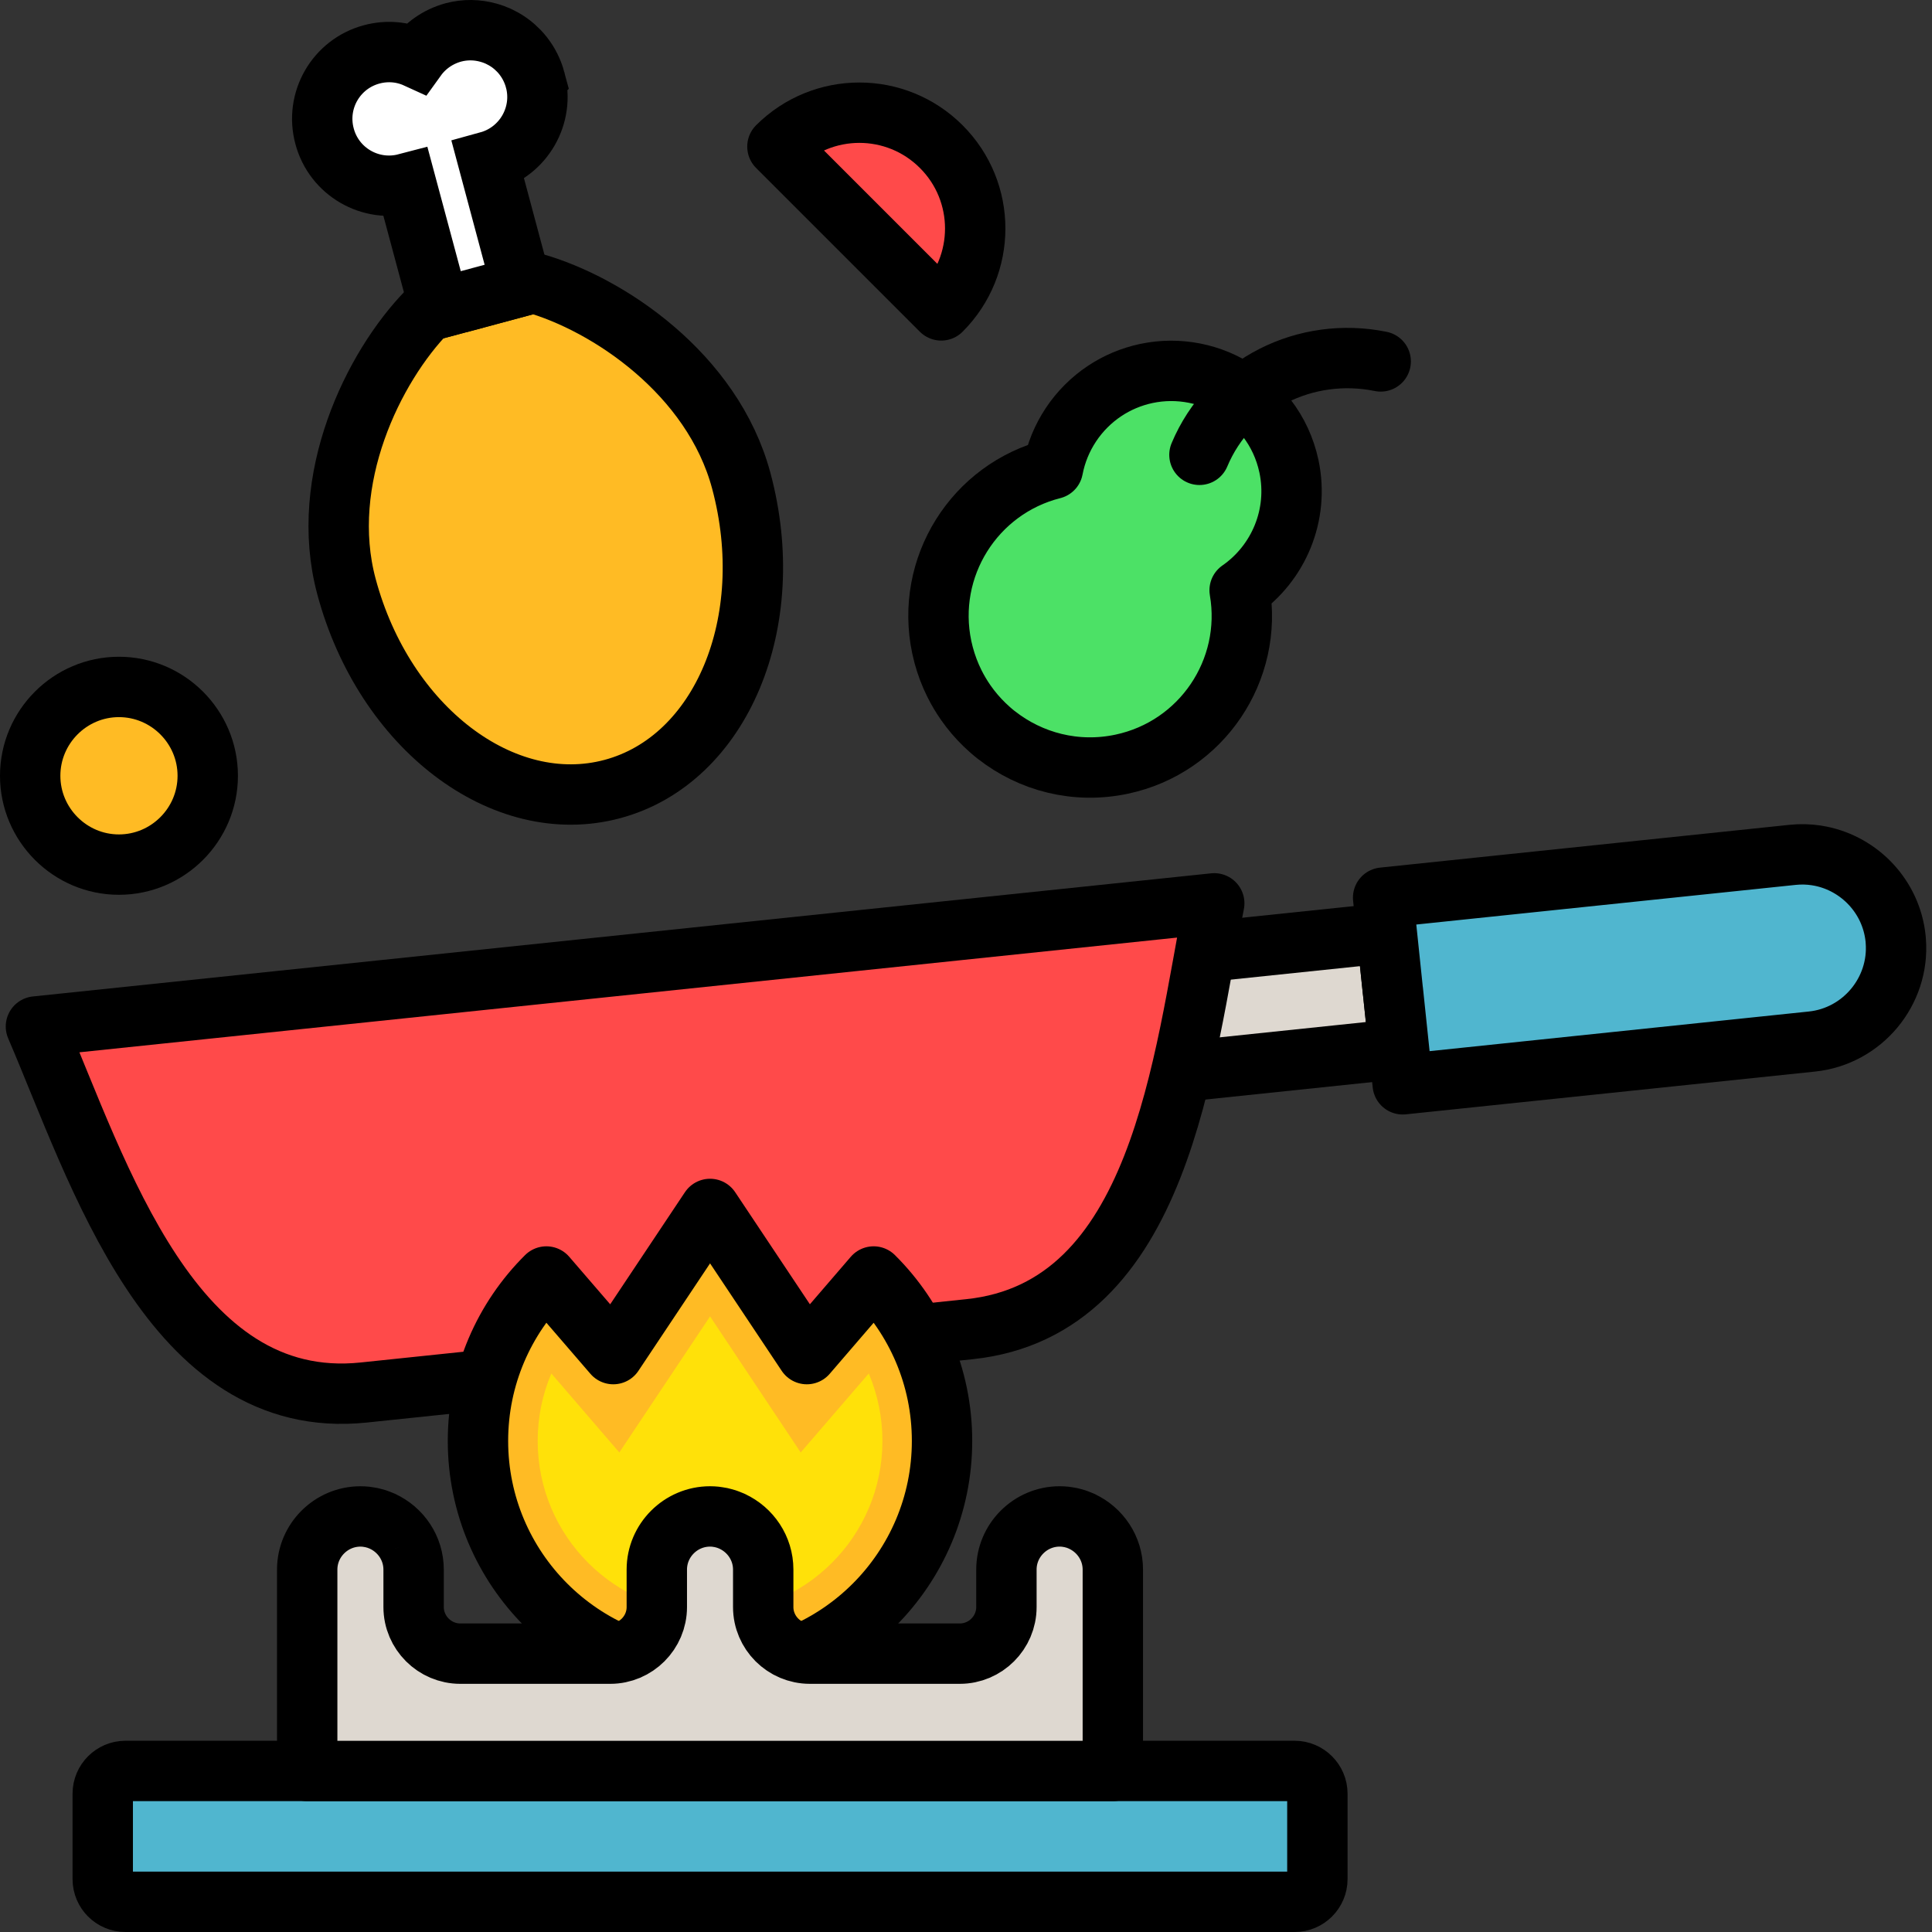
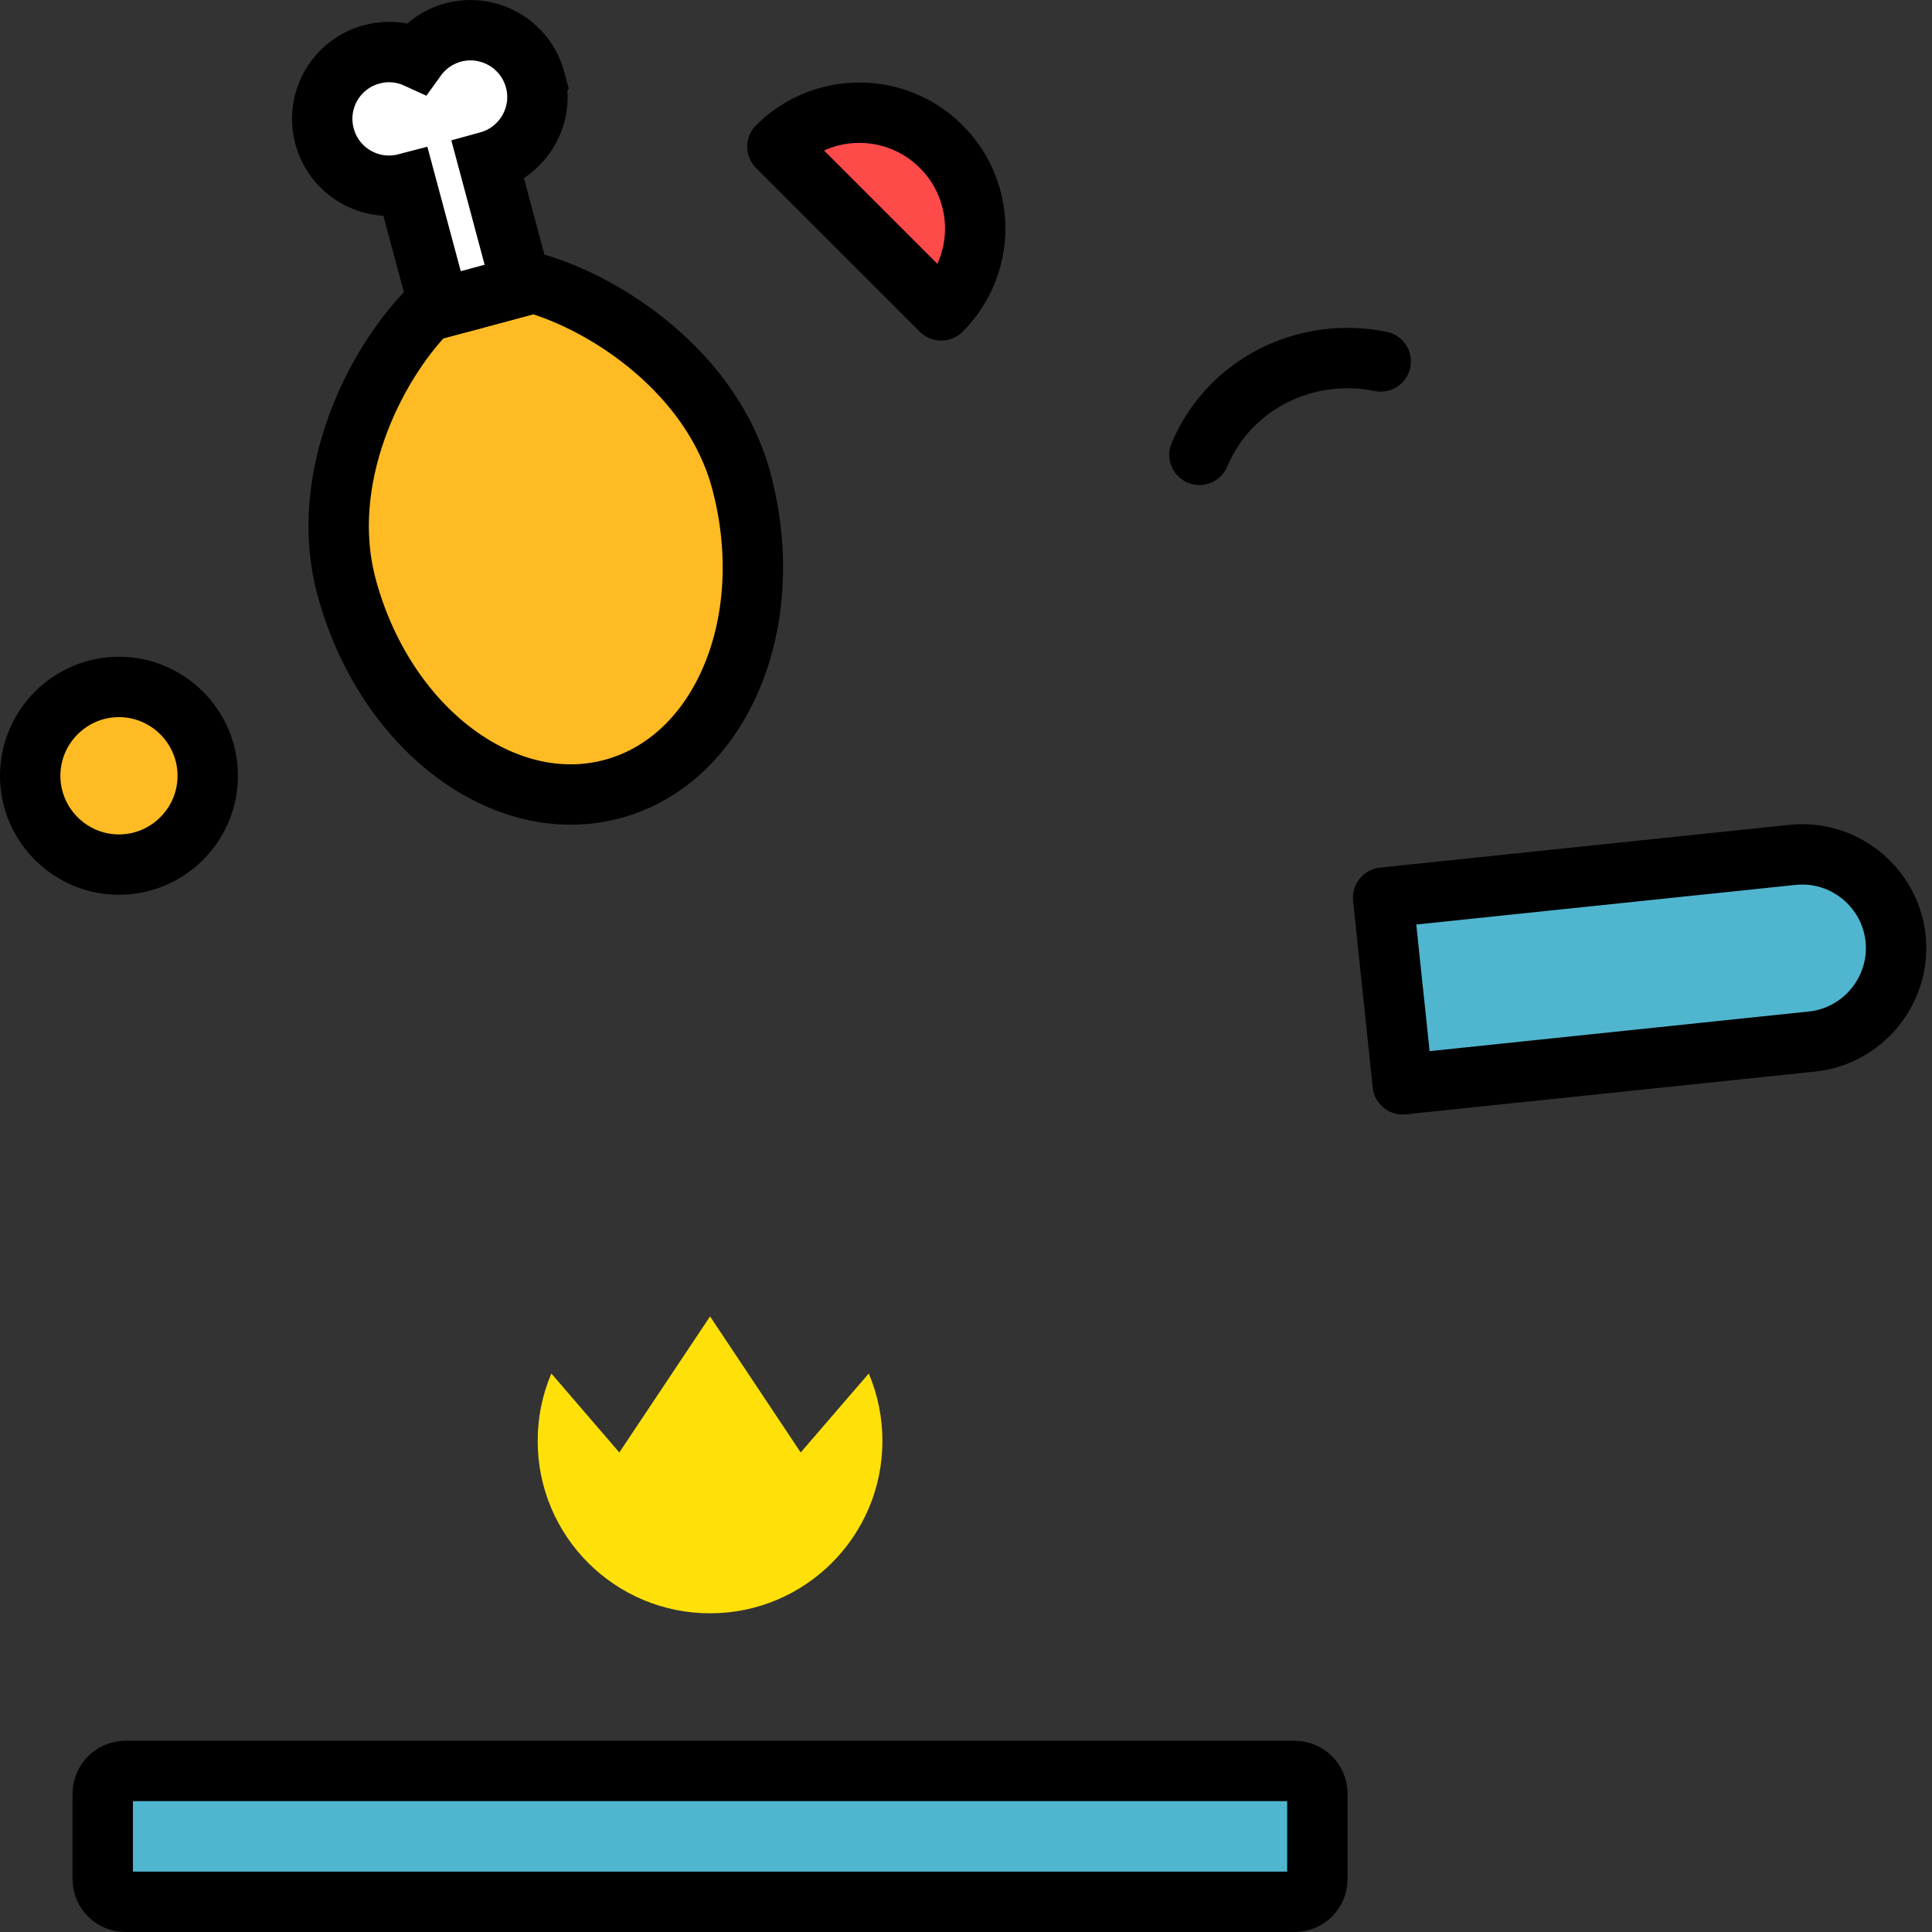
<svg xmlns="http://www.w3.org/2000/svg" id="b" width="480" height="480" viewBox="0 0 480 480">
  <rect x="0" y="0" width="480" height="480" fill="#333333" stroke="none" />
  <defs>
    <style>.e{fill:#50b6cf;}.e,.f,.g,.h,.i,.j,.k,.l{stroke:#000;stroke-linecap:round;stroke-width:15px;}.e,.g,.i,.j,.k,.l{stroke-linejoin:round;}.f,.h{stroke-miterlimit:10;}.f,.j{fill:#ded8d0;}.g{fill:none;}.h{fill:#fff;}.m{fill:#ffe109;fill-rule:evenodd;}.i{fill:#ff4a4a;}.k{fill:#ffbb24;}.l{fill:#4ce166;}</style>
  </defs>
-   <polygon class="f" points="347.581 260.606 344.555 231.802 270.638 239.509 272.137 253.924 272.137 253.924 273.637 268.339 347.581 260.606" />
-   <path class="i" d="M165.601,338.101l75.233-7.865c47.691-4.972,53.136-67.13,60.843-105.8L8.928,255.029c15.572,36.249,33.749,95.935,81.441,90.937l75.232-7.865Z" />
  <path class="e" d="M471.004,233.802h0c0-.089-.015-.187-.022-.278-.011-.127-.017-.253-.03-.38-1.09-10.366-8.901-18.474-18.62-20.431-.374-.075-.75-.141-1.13-.198-1.896-.284-3.856-.335-5.845-.126l-101.722,10.628,2.42,23.175.012-.001,2.435,23.202,101.696-10.628c12.512-1.318,21.764-12.47,20.807-24.963Z" />
-   <path class="l" d="M320.229,115.839c-1.903-8.956-7.64-16.113-15.124-20.133.015.002.03.004.045.006-3.476-1.87-7.339-3.061-11.371-3.44-.015-.001-.029-.002-.044-.004-.456-.042-.915-.073-1.375-.095-.052-.002-.105-.004-.158-.006-.426-.017-.854-.025-1.283-.024-.069 0-.138 0-.206.001-.417.004-.835.017-1.254.039-.074.004-.149.007-.224.011-.421.025-.842.06-1.264.103-.07.007-.14.013-.21.02-.437.048-.874.106-1.312.174-.056.009-.111.015-.167.024-.493.079-.987.169-1.481.274-3.8.811-7.278,2.308-10.331,4.334-6.716,4.456-11.375,11.471-12.882,19.368-19.507,4.934-31.809,24.442-27.604,44.32.129.615.278,1.224.437,1.829.022.082.046.163.069.245.139.515.289,1.027.45,1.535.035.109.071.217.107.325.156.477.32.949.494,1.418.043.115.086.229.13.343.178.465.365.926.561,1.383.044.102.086.204.131.306.216.492.444.98.681,1.462.026.053.051.107.077.161.818,1.641,1.754,3.22,2.801,4.724.007.01.014.019.021.029.334.478.68.948,1.036,1.411.033.042.066.084.099.126.336.432.681.858,1.036,1.275.037.044.075.087.113.131.356.416.722.824,1.097,1.225.034.036.067.072.101.108.387.41.783.812,1.19,1.205.021.02.042.041.063.061.425.41.86.811,1.306,1.202.002.002.004.004.006.005.515.451,1.038.894,1.58,1.318-.007-.009-.013-.018-.019-.028,8.478,6.667,19.738,9.667,31.114,7.251,19.877-4.205,32.731-23.368,29.317-43.209,9.612-6.663,14.821-18.661,12.249-30.813Z" />
  <path class="k" d="M152.133,196.036c-27.094,7.26-56.661-15.257-66.052-50.296-7.129-26.568,6.708-54.662,20.097-68.368l13.205-3.552,13.205-3.524c18.44,5.182,44.482,22.597,51.584,49.165,9.392,35.038-4.946,69.314-32.04,76.575h0Z" />
  <path class="h" d="M132.956,19.817c-.135-.506-.302-.998-.482-1.484-.035-.093-.07-.185-.106-.276-.376-.959-.834-1.873-1.371-2.734-.044-.07-.09-.139-.134-.208-.248-.385-.51-.758-.788-1.12-.031-.041-.061-.083-.092-.124-.312-.398-.642-.78-.988-1.147-.04-.042-.082-.082-.122-.124-.307-.319-.628-.624-.96-.918-.065-.057-.128-.115-.193-.171-.376-.322-.763-.631-1.167-.919-.012-.008-.024-.016-.036-.024-.368-.261-.749-.502-1.139-.733-.128-.076-.257-.149-.388-.222-.285-.158-.575-.307-.87-.449-.152-.073-.3-.151-.454-.22-.364-.162-.735-.31-1.113-.446-.286-.104-.578-.193-.87-.281-.109-.032-.217-.065-.327-.096-2.767-.776-5.763-.86-8.734-.064-3.84,1.052-7.023,3.341-9.18,6.34-3.341-1.526-7.234-1.92-11.075-.894-8.865,2.367-14.126,11.469-11.732,20.334,2.341,8.813,11.39,14.073,20.229,11.758l8.312,30.961,11.938-3.2.005.018,8.47-2.289-8.286-30.961c8.787-2.42,14.021-11.495,11.653-20.307Z" />
  <path class="k" d="M29.543,214.809c12.153,0,22.07-9.916,22.07-22.07s-9.918-22.07-22.07-22.07c-12.127,0-22.043,9.916-22.043,22.07-.001,12.153,9.916,22.07,22.043,22.07Z" />
  <path class="i" d="M233.844,36.422c11.259,11.233,11.259,29.462,0,40.694l-40.694-40.694c11.259-11.232,29.461-11.232,40.694,0Z" />
-   <path class="k" d="M217.054,317.142l-16.599,19.282-24.043-36.065-24.043,36.065-16.625-19.282c-10.496,10.417-16.994,24.885-16.994,40.852,0,31.829,25.832,57.635,57.661,57.635s57.635-25.805,57.635-57.635c.002-15.967-6.495-30.435-16.992-40.852h0Z" />
  <path class="m" d="M215.844,341.238l-16.915,19.624-22.518-33.802-22.543,33.802-16.888-19.624c-2.236,5.235-3.394,10.917-3.394,16.757,0,23.649,19.15,42.825,42.825,42.825,23.649,0,42.825-19.177,42.825-42.825.002-5.756-1.152-11.454-3.393-16.757Z" />
  <path class="e" d="M31.155,439.987h290.514c3.077,0,5.629,2.551,5.629,5.629v21.254c0,3.103-2.551,5.629-5.629,5.629H31.155c-3.107-.004-5.626-2.522-5.629-5.629v-21.254c.001-3.078,2.526-5.629,5.629-5.629Z" />
-   <path class="j" d="M268.759,377.965c.004-.002.008-.004.012-.006-.047-.022-.098-.037-.146-.059-.244-.109-.494-.206-.746-.3-.187-.071-.372-.145-.563-.207-.218-.071-.443-.127-.666-.186-.215-.057-.427-.121-.646-.167-.252-.054-.51-.087-.768-.126-.192-.029-.381-.068-.575-.088-.456-.048-.919-.075-1.387-.075h-.001c-7.286,0-13.231,5.945-13.231,13.205v9.312c0,6.366-5.209,11.575-11.575,11.575h.001-37.248c-6.392,0-11.601-5.209-11.601-11.575v-9.312c0-5.304-3.179-9.894-7.72-11.989.004-.002.008-.004.012-.006-.047-.022-.098-.037-.146-.059-.244-.109-.495-.206-.747-.301-.187-.071-.372-.145-.562-.207-.219-.071-.444-.127-.667-.186-.215-.057-.427-.121-.646-.167-.252-.054-.511-.087-.768-.126-.192-.029-.38-.068-.574-.088-.456-.048-.919-.075-1.387-.075h-.001c-7.286,0-13.231,5.945-13.231,13.205v9.312c0,6.366-5.209,11.575-11.575,11.575h.001-37.248c-6.366,0-11.601-5.209-11.601-11.575v-8.812h-.001v-.5c0-5.304-3.179-9.894-7.72-11.989.004-.002.008-.004.013-.006-.05-.023-.103-.039-.153-.061-.238-.106-.482-.2-.727-.293-.193-.073-.383-.149-.58-.213-.213-.069-.431-.123-.649-.181-.22-.059-.438-.124-.662-.171-.247-.052-.499-.085-.751-.123-.197-.03-.391-.07-.591-.091-.456-.048-.918-.075-1.387-.075-7.286,0-13.231,5.945-13.231,13.205v50.033h200.158v-50.033c0-5.304-3.179-9.894-7.72-11.989Z" />
  <path class="g" d="M343.029,89.794c-18.573-3.784-37.622,5.536-45.029,23.206" />
</svg>